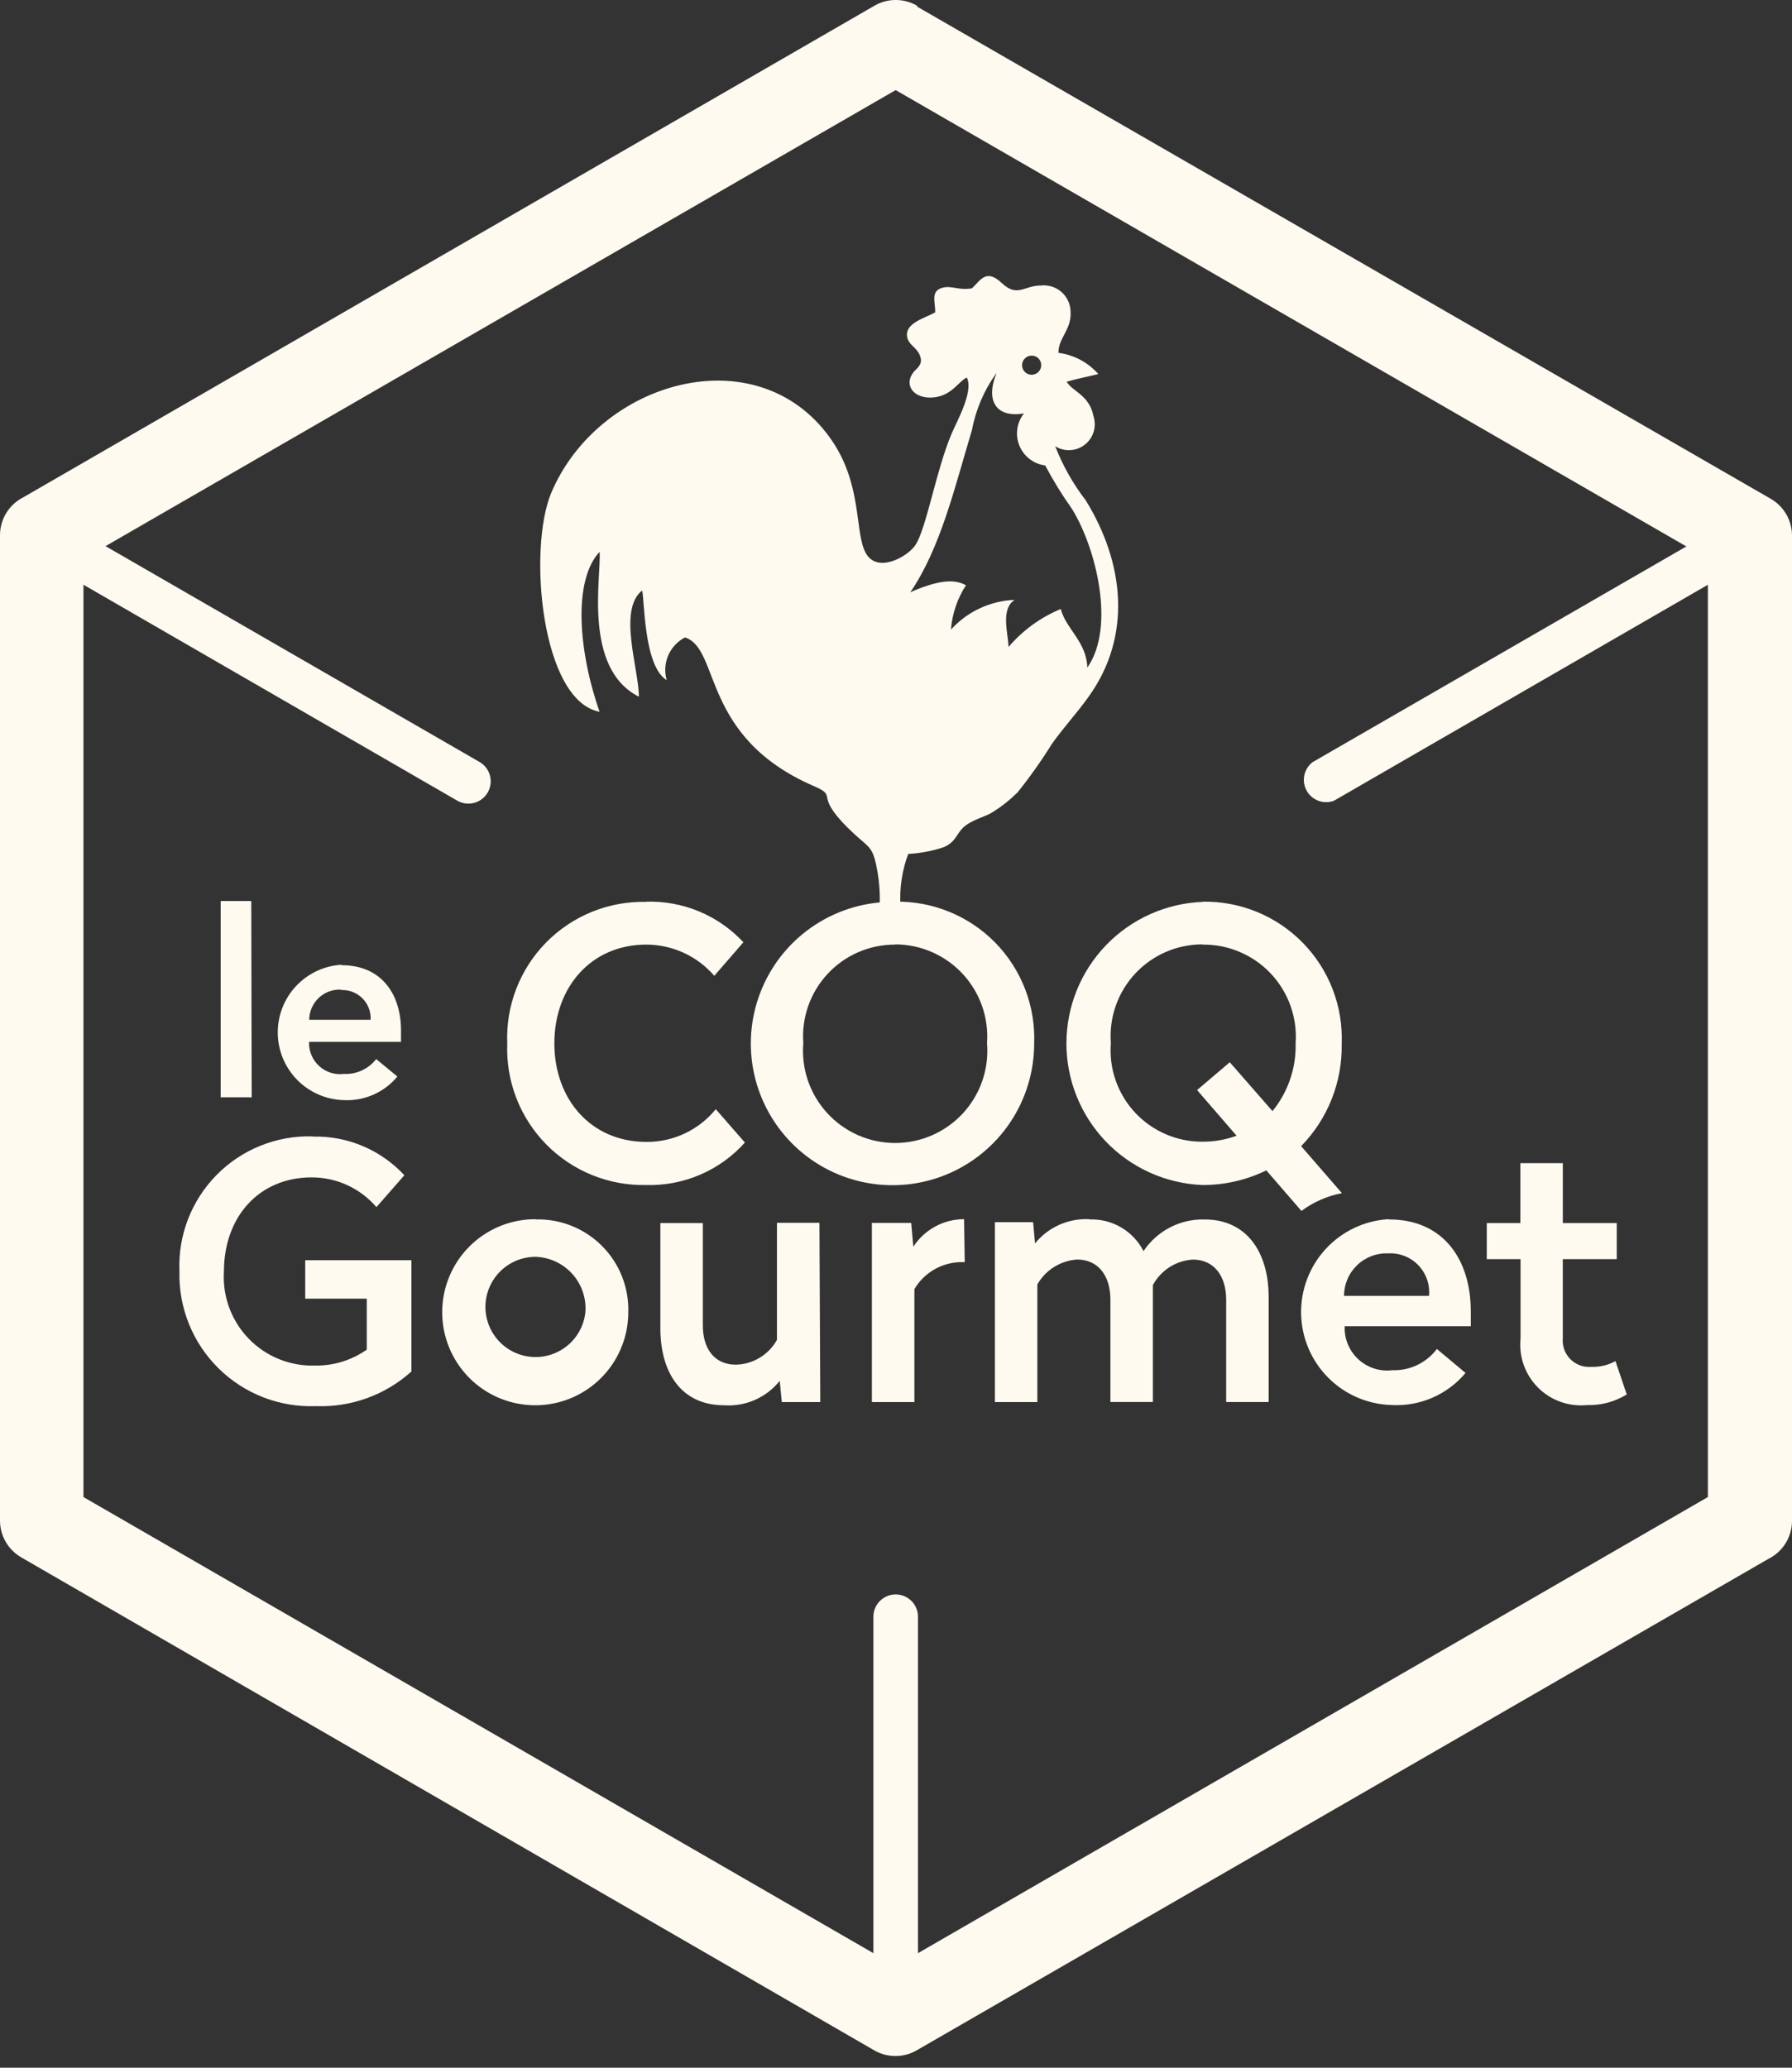
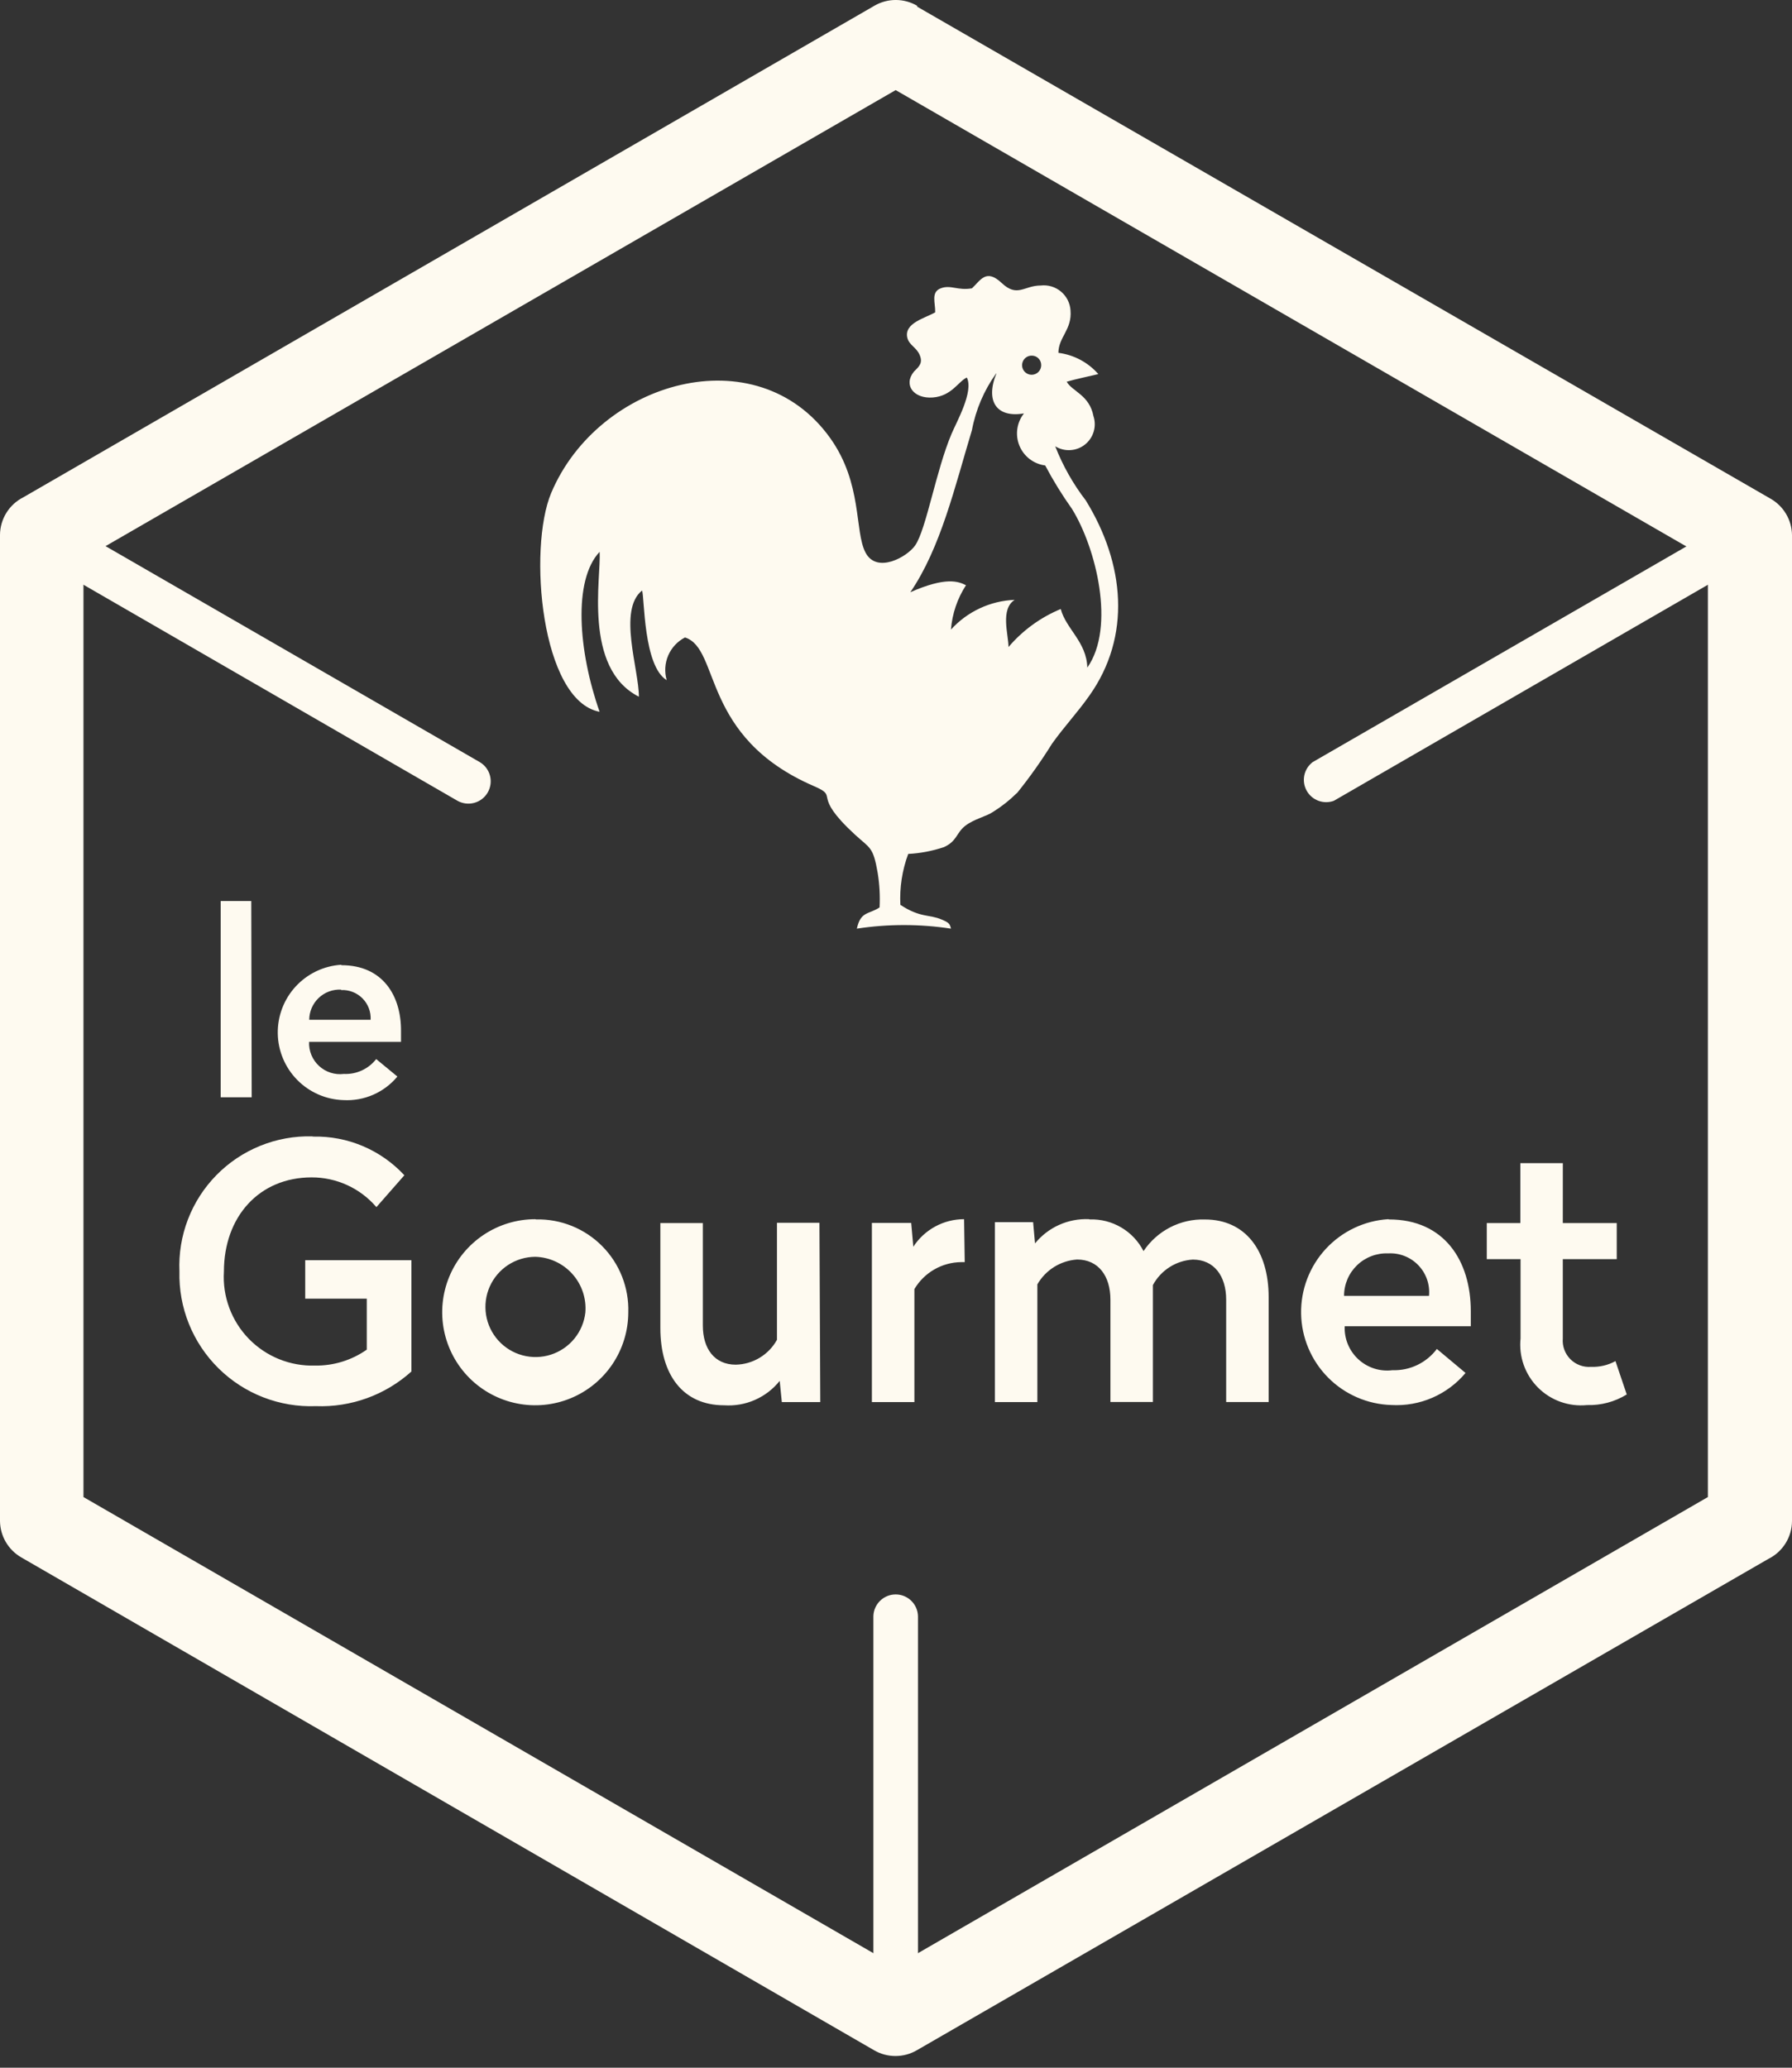
<svg xmlns="http://www.w3.org/2000/svg" width="143" height="165" viewBox="0 0 143 165" fill="none">
  <rect x="0" y="0" width="143" height="165" fill="#333333" stroke="none" />
  <g clip-path="url(#clip0_917_462)">
    <path d="M136.288 44.597L71.474 7.19L6.661 44.597V119.462L71.474 156.886L136.287 119.462L136.288 44.597ZM73.186 0.529L141.3 39.801C141.808 40.093 142.232 40.512 142.53 41.017C142.828 41.522 142.99 42.096 143 42.682V42.682V121.377C142.997 122.005 142.819 122.619 142.487 123.152C142.155 123.685 141.681 124.115 141.119 124.394L73.152 163.612C72.637 163.91 72.052 164.066 71.457 164.066C70.862 164.066 70.277 163.91 69.762 163.612L1.695 124.275C1.185 123.981 0.761 123.559 0.464 123.051C0.166 122.542 0.007 121.966 0 121.377V121.377V42.682C0.005 42.059 0.182 41.449 0.51 40.92C0.839 40.391 1.308 39.962 1.864 39.682L69.8 0.445C70.317 0.15 70.902 -0.004 71.497 -0.001C72.092 0.002 72.676 0.162 73.19 0.462L73.186 0.529Z" fill="#FEFAF0" />
    <path d="M104.661 24.546C104.323 24.287 104.088 23.916 104 23.499C103.912 23.082 103.977 22.648 104.182 22.274C104.387 21.901 104.719 21.614 105.118 21.465C105.517 21.315 105.956 21.314 106.356 21.461L140.509 41.139C140.805 41.274 141.056 41.491 141.232 41.764C141.408 42.038 141.501 42.356 141.501 42.681C141.501 43.007 141.408 43.325 141.232 43.599C141.056 43.872 140.805 44.089 140.509 44.224L106.441 63.902C106.041 64.049 105.602 64.048 105.203 63.898C104.804 63.749 104.472 63.462 104.267 63.089C104.062 62.715 103.997 62.281 104.085 61.864C104.173 61.447 104.408 61.076 104.746 60.817L136.169 42.682L104.661 24.546ZM38.288 60.817C38.691 61.056 38.983 61.445 39.101 61.898C39.219 62.351 39.154 62.832 38.92 63.238C38.686 63.643 38.302 63.941 37.85 64.065C37.399 64.189 36.917 64.131 36.508 63.902L2.441 44.224C2.145 44.089 1.894 43.872 1.718 43.599C1.542 43.325 1.449 43.007 1.449 42.681C1.449 42.356 1.542 42.038 1.718 41.764C1.894 41.491 2.145 41.274 2.441 41.139L36.509 21.461C36.916 21.212 37.405 21.134 37.869 21.245C38.333 21.356 38.734 21.647 38.984 22.054C39.112 22.252 39.197 22.475 39.234 22.709C39.271 22.942 39.259 23.18 39.198 23.408C39.137 23.637 39.03 23.85 38.882 24.034C38.734 24.218 38.55 24.369 38.34 24.478L6.865 42.682L38.288 60.817Z" fill="#FEFAF0" />
    <path d="M73.254 160.732C73.243 161.197 73.051 161.639 72.718 161.963C72.386 162.288 71.939 162.47 71.475 162.47C71.01 162.47 70.563 162.288 70.231 161.963C69.898 161.639 69.706 161.197 69.695 160.732V128.97C69.706 128.505 69.898 128.063 70.231 127.739C70.563 127.414 71.01 127.232 71.475 127.232C71.939 127.232 72.386 127.414 72.718 127.739C73.051 128.063 73.243 128.505 73.254 128.97V160.732Z" fill="#FEFAF0" />
    <path fill-rule="evenodd" clip-rule="evenodd" d="M79.491 29.801C78.523 31.149 77.864 32.694 77.559 34.326C76.186 38.868 75.067 43.716 72.644 47.258C75.491 46.004 76.474 46.394 77.085 46.699C76.395 47.761 75.983 48.979 75.885 50.241C76.532 49.527 77.315 48.949 78.188 48.542C79.061 48.134 80.007 47.905 80.97 47.868C79.801 48.614 80.478 50.648 80.478 51.631C81.608 50.304 83.037 49.264 84.647 48.597C85.054 50.173 86.715 51.224 86.766 53.275C89.037 50.038 87.461 43.716 85.546 40.614C84.757 39.505 84.042 38.345 83.406 37.142C82.953 37.084 82.524 36.907 82.162 36.63C81.801 36.352 81.519 35.983 81.347 35.56C81.174 35.138 81.117 34.677 81.181 34.225C81.245 33.773 81.428 33.347 81.711 32.989C79.542 33.362 78.611 32.04 79.511 29.803M82.341 28.379C82.539 28.379 82.729 28.458 82.868 28.598C83.008 28.737 83.087 28.927 83.087 29.125C83.09 29.277 83.048 29.427 82.966 29.555C82.883 29.683 82.764 29.784 82.624 29.843C82.484 29.903 82.329 29.92 82.18 29.891C82.03 29.862 81.892 29.789 81.785 29.681C81.677 29.574 81.604 29.436 81.575 29.287C81.546 29.137 81.563 28.982 81.623 28.842C81.682 28.702 81.783 28.583 81.911 28.5C82.039 28.418 82.189 28.376 82.341 28.379ZM81.152 63.292C82.165 62.034 83.1 60.715 83.952 59.343C84.986 57.902 85.935 56.919 86.918 55.529C90.308 50.766 89.748 44.97 86.647 39.936C85.633 38.618 84.811 37.163 84.206 35.614C84.567 35.837 84.988 35.944 85.411 35.919C85.835 35.895 86.241 35.741 86.574 35.478C86.907 35.215 87.151 34.857 87.273 34.45C87.396 34.044 87.39 33.61 87.257 33.207C86.935 31.512 85.562 31.241 85.121 30.461C85.867 30.241 86.816 30.054 87.646 29.851C86.827 28.916 85.694 28.312 84.46 28.156C84.46 26.902 85.56 26.309 85.426 24.766C85.407 24.477 85.33 24.196 85.199 23.938C85.068 23.68 84.886 23.452 84.664 23.266C84.442 23.081 84.185 22.942 83.908 22.859C83.631 22.776 83.34 22.75 83.053 22.783C81.714 22.783 81.189 23.766 79.934 22.583C78.679 21.4 78.239 22.383 77.561 23.007C76.425 23.207 75.866 22.702 75.069 23.007C74.272 23.312 74.645 24.16 74.628 24.922C73.865 25.38 72.103 25.769 72.408 26.973C72.561 27.549 73.137 27.719 73.391 28.329C73.645 28.939 73.391 29.21 72.933 29.651C72.052 30.736 72.933 31.837 74.441 31.719C75.949 31.601 76.475 30.431 77.153 30.126C77.712 31.245 76.339 33.651 75.933 34.618C74.696 37.533 73.916 42.228 73.033 43.518C72.389 44.45 69.965 45.806 69.067 44.094C68.169 42.382 68.847 38.586 66.237 34.941C60.375 26.767 47.762 30.377 43.983 39.342C42.119 43.8 43.169 55.918 47.847 56.8C46.152 51.986 45.711 46.308 47.847 44.037C48 45.969 46.491 53.325 50.983 55.596C50.983 53.396 49.288 48.681 51.237 47.121C51.437 47.68 51.337 53.155 53.203 54.274C53.013 53.625 53.055 52.931 53.321 52.309C53.587 51.688 54.061 51.178 54.661 50.867C57.508 51.767 55.898 58.816 64.949 62.731C67.068 63.646 64.627 63.29 68.237 66.612C69.437 67.712 69.678 67.561 70.037 69.646C70.186 70.559 70.237 71.485 70.19 72.409C69.326 72.985 68.682 72.697 68.376 74.104C70.864 73.723 73.396 73.723 75.884 74.104C75.799 73.697 75.698 73.612 75.138 73.375C74.155 72.951 73.443 73.256 71.85 72.206C71.779 70.823 71.992 69.44 72.475 68.142C73.444 68.091 74.402 67.908 75.322 67.6C76.373 67.125 76.305 66.464 77.017 65.905C77.729 65.346 78.712 65.159 79.271 64.769C79.945 64.347 80.57 63.852 81.135 63.292H81.152Z" fill="#FEFAF0" />
    <path d="M124.712 92.817H121.322V97.597H118.644V100.478H121.339V106.8C121.265 107.516 121.351 108.239 121.591 108.917C121.831 109.595 122.219 110.211 122.727 110.721C123.235 111.231 123.85 111.621 124.528 111.863C125.205 112.105 125.928 112.194 126.644 112.122C127.76 112.156 128.862 111.861 129.813 111.275L128.913 108.614C128.317 108.941 127.643 109.099 126.964 109.072C126.661 109.095 126.356 109.053 126.07 108.946C125.785 108.84 125.526 108.674 125.312 108.458C125.098 108.242 124.933 107.982 124.829 107.695C124.725 107.409 124.684 107.104 124.71 106.801V100.478H129.015V97.597H124.71L124.712 92.817ZM110.78 100.017C111.225 99.993 111.671 100.065 112.086 100.229C112.501 100.393 112.876 100.644 113.184 100.966C113.493 101.288 113.729 101.672 113.876 102.094C114.022 102.515 114.076 102.963 114.034 103.407H107.254C107.254 102.95 107.346 102.498 107.524 102.078C107.703 101.657 107.965 101.278 108.294 100.961C108.623 100.644 109.013 100.397 109.44 100.235C109.867 100.073 110.323 99.999 110.779 100.017H110.78ZM110.78 97.288C108.874 97.409 107.088 98.259 105.793 99.663C104.498 101.066 103.794 102.915 103.827 104.824C103.859 106.734 104.627 108.557 105.969 109.915C107.311 111.274 109.125 112.063 111.034 112.118C112.151 112.181 113.268 111.983 114.294 111.539C115.321 111.095 116.23 110.417 116.949 109.559L114.661 107.644C114.25 108.19 113.714 108.63 113.097 108.925C112.481 109.22 111.802 109.362 111.119 109.339C110.629 109.401 110.132 109.356 109.662 109.206C109.192 109.056 108.76 108.805 108.397 108.471C108.034 108.137 107.748 107.728 107.559 107.272C107.371 106.816 107.284 106.324 107.305 105.831H117.368V104.631C117.368 100.597 115.249 97.309 110.843 97.309L110.78 97.288ZM86.899 97.288C86.081 97.252 85.265 97.408 84.517 97.743C83.77 98.079 83.111 98.585 82.594 99.22L82.441 97.525H79.39V111.885H82.78V102.49C83.105 101.924 83.564 101.448 84.116 101.102C84.669 100.756 85.299 100.552 85.949 100.507C87.644 100.507 88.61 101.812 88.61 103.707V111.876H92V102.546C92.314 101.964 92.771 101.471 93.329 101.115C93.886 100.759 94.526 100.551 95.186 100.512C96.881 100.512 97.847 101.817 97.847 103.712V111.881H101.237V103.512C101.237 99.783 99.373 97.312 96.152 97.312C95.188 97.282 94.232 97.498 93.375 97.94C92.518 98.382 91.787 99.035 91.252 99.837C90.851 99.053 90.236 98.398 89.477 97.951C88.719 97.503 87.848 97.28 86.968 97.308L86.899 97.288ZM76.933 97.288C76.128 97.288 75.336 97.489 74.628 97.874C73.921 98.258 73.32 98.813 72.882 99.488L72.713 97.588H69.576V111.885H72.968V102.868C73.352 102.219 73.897 101.68 74.55 101.303C75.204 100.926 75.943 100.723 76.697 100.715H76.985L76.933 97.288ZM65.391 97.576H62.001V106.915C61.675 107.505 61.199 107.998 60.622 108.346C60.045 108.694 59.387 108.884 58.713 108.898C57.018 108.898 56.086 107.627 56.086 105.779V97.597H52.696V105.97C52.696 109.716 54.51 112.139 57.781 112.139C58.623 112.197 59.467 112.051 60.24 111.711C61.014 111.372 61.693 110.85 62.22 110.19L62.389 111.885H65.457L65.391 97.576ZM42.712 100.29C43.271 100.304 43.821 100.433 44.329 100.667C44.837 100.901 45.292 101.235 45.666 101.651C46.041 102.066 46.326 102.554 46.506 103.083C46.686 103.613 46.756 104.174 46.712 104.731C46.627 105.498 46.322 106.223 45.834 106.821C45.346 107.418 44.696 107.861 43.962 108.098C43.228 108.334 42.441 108.353 41.696 108.152C40.951 107.952 40.28 107.54 39.764 106.967C39.248 106.394 38.909 105.684 38.787 104.922C38.665 104.161 38.766 103.38 39.077 102.674C39.389 101.969 39.898 101.368 40.542 100.945C41.187 100.522 41.941 100.295 42.712 100.29ZM42.712 97.29C41.244 97.29 39.81 97.725 38.589 98.54C37.369 99.355 36.417 100.513 35.855 101.869C35.292 103.225 35.144 104.716 35.429 106.156C35.715 107.596 36.42 108.919 37.456 109.958C38.493 110.996 39.814 111.705 41.253 111.993C42.692 112.282 44.184 112.137 45.541 111.578C46.898 111.018 48.059 110.07 48.877 108.851C49.694 107.632 50.133 106.199 50.136 104.731C50.167 103.754 49.998 102.78 49.64 101.87C49.282 100.96 48.742 100.132 48.054 99.438C47.366 98.743 46.543 98.196 45.636 97.829C44.73 97.463 43.758 97.285 42.78 97.307L42.712 97.29ZM24.912 90.68C23.495 90.644 22.086 90.899 20.772 91.431C19.458 91.962 18.267 92.758 17.274 93.769C16.281 94.78 15.506 95.984 14.997 97.308C14.489 98.63 14.258 100.044 14.319 101.46C14.283 102.893 14.541 104.318 15.077 105.647C15.613 106.976 16.416 108.181 17.436 109.188C18.456 110.195 19.671 110.983 21.007 111.502C22.343 112.021 23.771 112.261 25.203 112.207C28.008 112.314 30.744 111.323 32.83 109.444V100.563H24.356V103.631H29.268V107.699C28.063 108.545 26.622 108.99 25.149 108.97C24.166 109.001 23.188 108.827 22.276 108.459C21.364 108.091 20.54 107.537 19.854 106.832C19.169 106.126 18.639 105.286 18.297 104.364C17.954 103.442 17.808 102.459 17.868 101.478C17.868 97.088 20.682 93.953 24.868 93.953C25.85 93.951 26.821 94.162 27.713 94.571C28.606 94.981 29.399 95.58 30.037 96.326L32.268 93.783C31.341 92.782 30.212 91.989 28.956 91.457C27.699 90.925 26.344 90.666 24.98 90.698L24.912 90.68Z" fill="#FEFAF0" />
-     <path d="M95.965 75.377C96.983 75.365 97.992 75.564 98.928 75.962C99.865 76.36 100.709 76.947 101.407 77.688C102.105 78.429 102.641 79.306 102.983 80.265C103.324 81.224 103.463 82.243 103.39 83.258C103.441 85.223 102.785 87.141 101.543 88.665L98.136 84.765L95.526 86.985L98.679 90.629C97.81 90.947 96.892 91.108 95.967 91.104C94.957 91.112 93.956 90.909 93.028 90.51C92.1 90.11 91.265 89.522 90.576 88.782C89.888 88.043 89.361 87.168 89.028 86.214C88.695 85.26 88.565 84.247 88.645 83.24C88.568 82.233 88.7 81.22 89.033 80.266C89.367 79.312 89.894 78.438 90.582 77.697C91.269 76.957 92.103 76.367 93.03 75.965C93.957 75.562 94.957 75.356 95.967 75.359M95.967 71.969C93.047 72.082 90.284 73.322 88.258 75.428C86.232 77.534 85.1 80.343 85.1 83.266C85.1 86.188 86.232 88.997 88.258 91.103C90.284 93.209 93.047 94.449 95.967 94.562C97.729 94.566 99.469 94.166 101.052 93.393L103.852 96.63C104.809 95.919 105.913 95.434 107.084 95.211L103.83 91.461C104.884 90.382 105.714 89.104 106.269 87.702C106.825 86.299 107.096 84.8 107.067 83.292C107.125 81.808 106.879 80.327 106.345 78.941C105.811 77.555 104.999 76.292 103.96 75.231C102.921 74.169 101.676 73.331 100.302 72.767C98.927 72.204 97.452 71.927 95.967 71.953V71.969ZM71.425 75.359C72.435 75.359 73.435 75.567 74.362 75.97C75.288 76.373 76.121 76.963 76.81 77.702C77.499 78.441 78.028 79.315 78.364 80.267C78.7 81.22 78.836 82.232 78.764 83.24C78.849 84.254 78.722 85.275 78.392 86.237C78.062 87.2 77.536 88.084 76.847 88.832C76.158 89.581 75.321 90.179 74.389 90.588C73.458 90.997 72.451 91.208 71.433 91.208C70.416 91.208 69.409 90.997 68.478 90.588C67.546 90.179 66.709 89.581 66.02 88.832C65.331 88.084 64.805 87.2 64.475 86.237C64.145 85.275 64.018 84.254 64.103 83.24C64.028 82.234 64.162 81.223 64.497 80.271C64.831 79.319 65.359 78.447 66.046 77.709C66.734 76.97 67.566 76.382 68.492 75.98C69.418 75.579 70.416 75.373 71.425 75.376V75.359ZM71.425 71.969C69.181 71.928 66.975 72.556 65.089 73.774C63.204 74.991 61.723 76.742 60.836 78.804C59.948 80.866 59.695 83.145 60.108 85.351C60.521 87.557 61.581 89.591 63.153 91.192C64.726 92.794 66.74 93.891 68.938 94.344C71.136 94.797 73.42 94.586 75.498 93.737C77.575 92.887 79.353 91.439 80.605 89.576C81.856 87.712 82.525 85.519 82.525 83.274C82.583 81.79 82.337 80.311 81.802 78.926C81.268 77.541 80.456 76.279 79.417 75.219C78.377 74.159 77.132 73.322 75.758 72.761C74.384 72.199 72.909 71.924 71.425 71.952V71.969ZM51.578 71.969C50.093 71.933 48.617 72.202 47.24 72.76C45.863 73.319 44.616 74.153 43.575 75.213C42.535 76.273 41.723 77.536 41.19 78.922C40.657 80.309 40.415 81.79 40.478 83.274C40.42 84.756 40.666 86.234 41.2 87.618C41.735 89.001 42.547 90.26 43.587 91.318C44.627 92.376 45.873 93.209 47.247 93.767C48.621 94.325 50.095 94.595 51.578 94.562C53.056 94.603 54.526 94.32 55.884 93.735C57.242 93.15 58.457 92.275 59.442 91.172L57.118 88.511C56.449 89.334 55.604 89.996 54.645 90.448C53.685 90.899 52.636 91.129 51.576 91.121C47.169 91.121 44.237 87.731 44.237 83.257C44.237 78.783 47.169 75.376 51.576 75.376C52.606 75.378 53.623 75.602 54.559 76.032C55.495 76.462 56.327 77.088 57 77.868L59.322 75.19C58.336 74.13 57.135 73.293 55.799 72.735C54.463 72.177 53.023 71.91 51.576 71.953L51.578 71.969Z" fill="#FEFAF0" />
    <path d="M27.22 79.004C27.535 78.989 27.849 79.041 28.143 79.155C28.436 79.269 28.703 79.444 28.925 79.667C29.147 79.891 29.32 80.159 29.432 80.453C29.544 80.748 29.593 81.062 29.576 81.377H24.676C24.678 81.05 24.746 80.726 24.876 80.426C25.007 80.126 25.196 79.855 25.434 79.63C25.672 79.405 25.953 79.231 26.259 79.117C26.566 79.004 26.893 78.954 27.22 78.97M27.22 76.987C25.834 77.077 24.535 77.698 23.594 78.72C22.653 79.742 22.142 81.087 22.166 82.476C22.189 83.865 22.747 85.191 23.723 86.18C24.698 87.169 26.017 87.744 27.406 87.787C28.221 87.832 29.034 87.685 29.782 87.358C30.53 87.031 31.19 86.534 31.711 85.906L30.02 84.512C29.717 84.901 29.325 85.212 28.876 85.418C28.428 85.625 27.937 85.721 27.444 85.698C27.087 85.743 26.725 85.709 26.382 85.599C26.04 85.49 25.725 85.307 25.461 85.063C25.196 84.82 24.988 84.521 24.85 84.189C24.712 83.857 24.649 83.498 24.664 83.139H32V82.275C32.017 79.411 30.508 77.021 27.254 77.021L27.22 76.987ZM20.051 71.902H17.61V87.563H20.085L20.051 71.902Z" fill="#FEFAF0" />
  </g>
  <defs>
    <clipPath id="clip0_917_462">
      <rect width="143" height="164.068" fill="white" />
    </clipPath>
  </defs>
</svg>